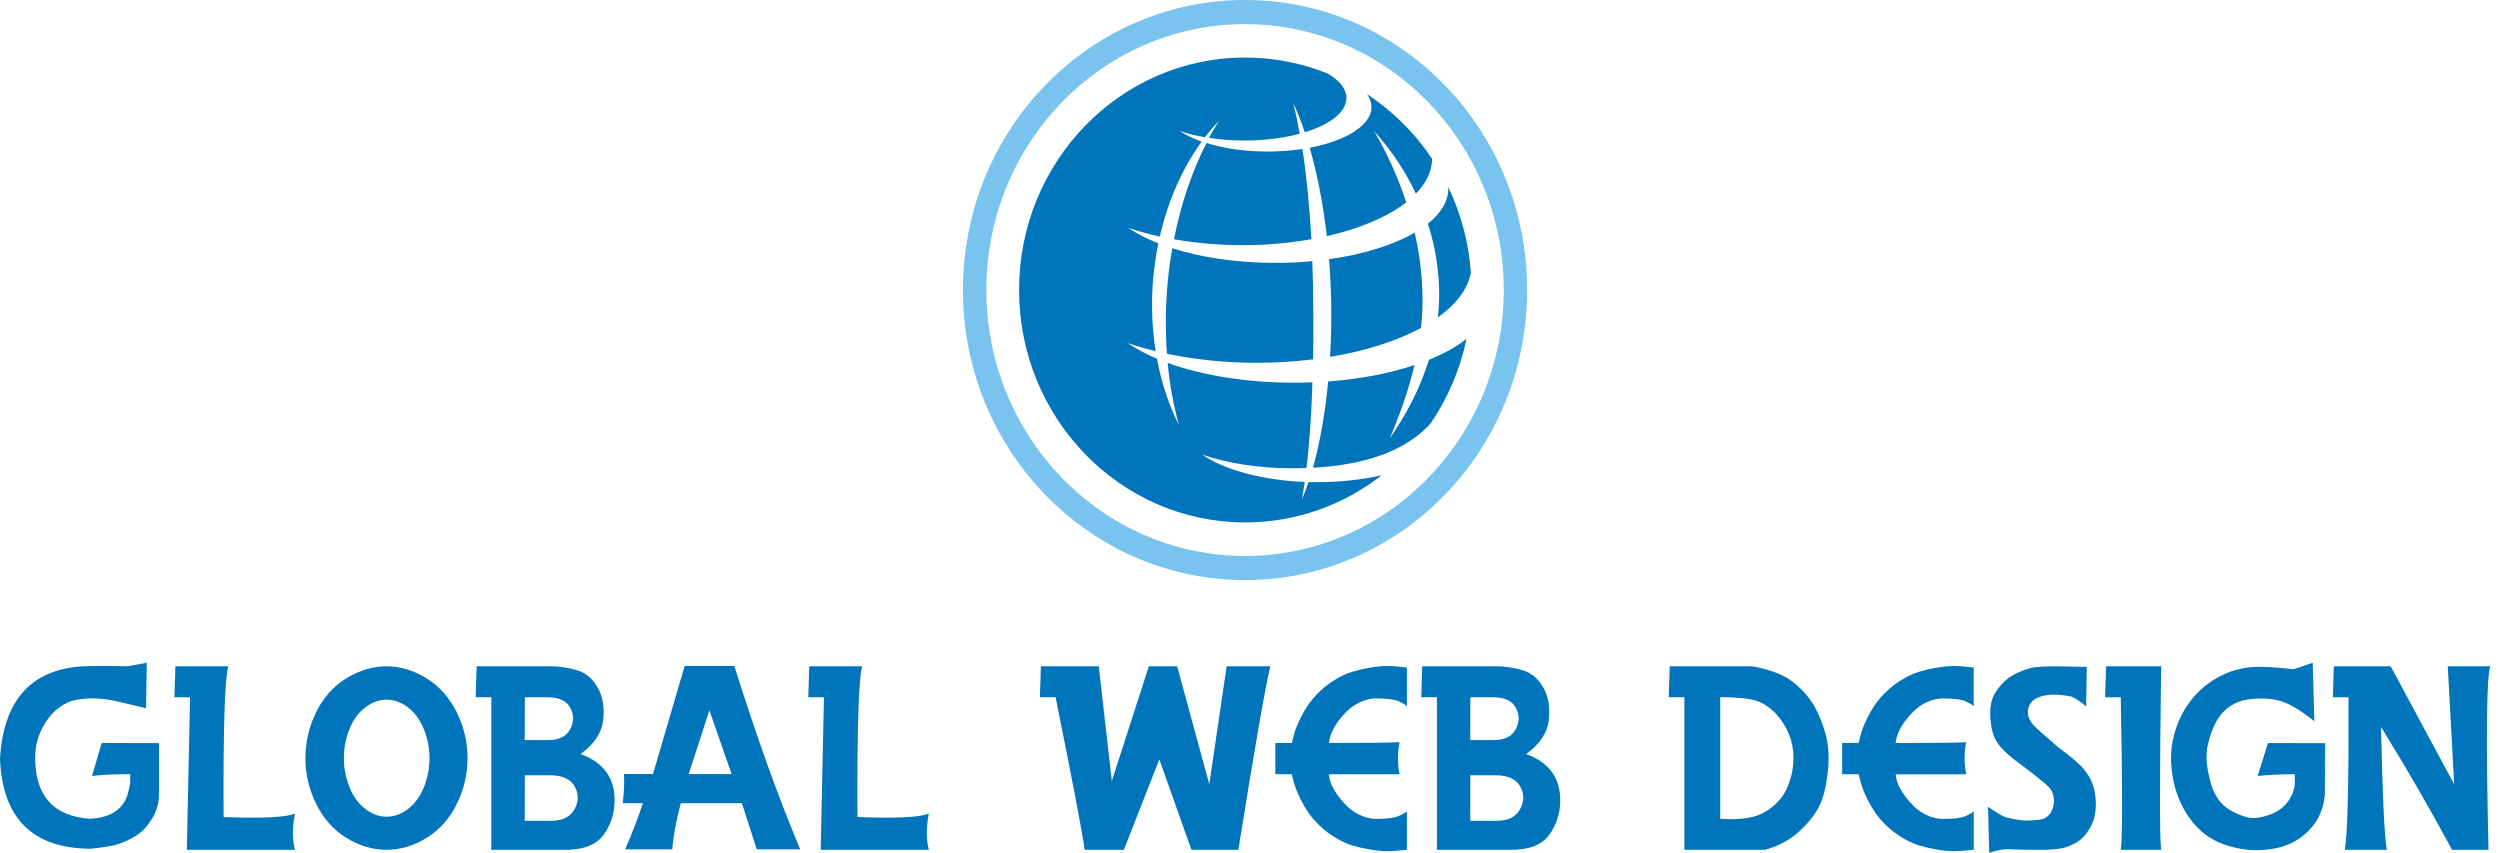
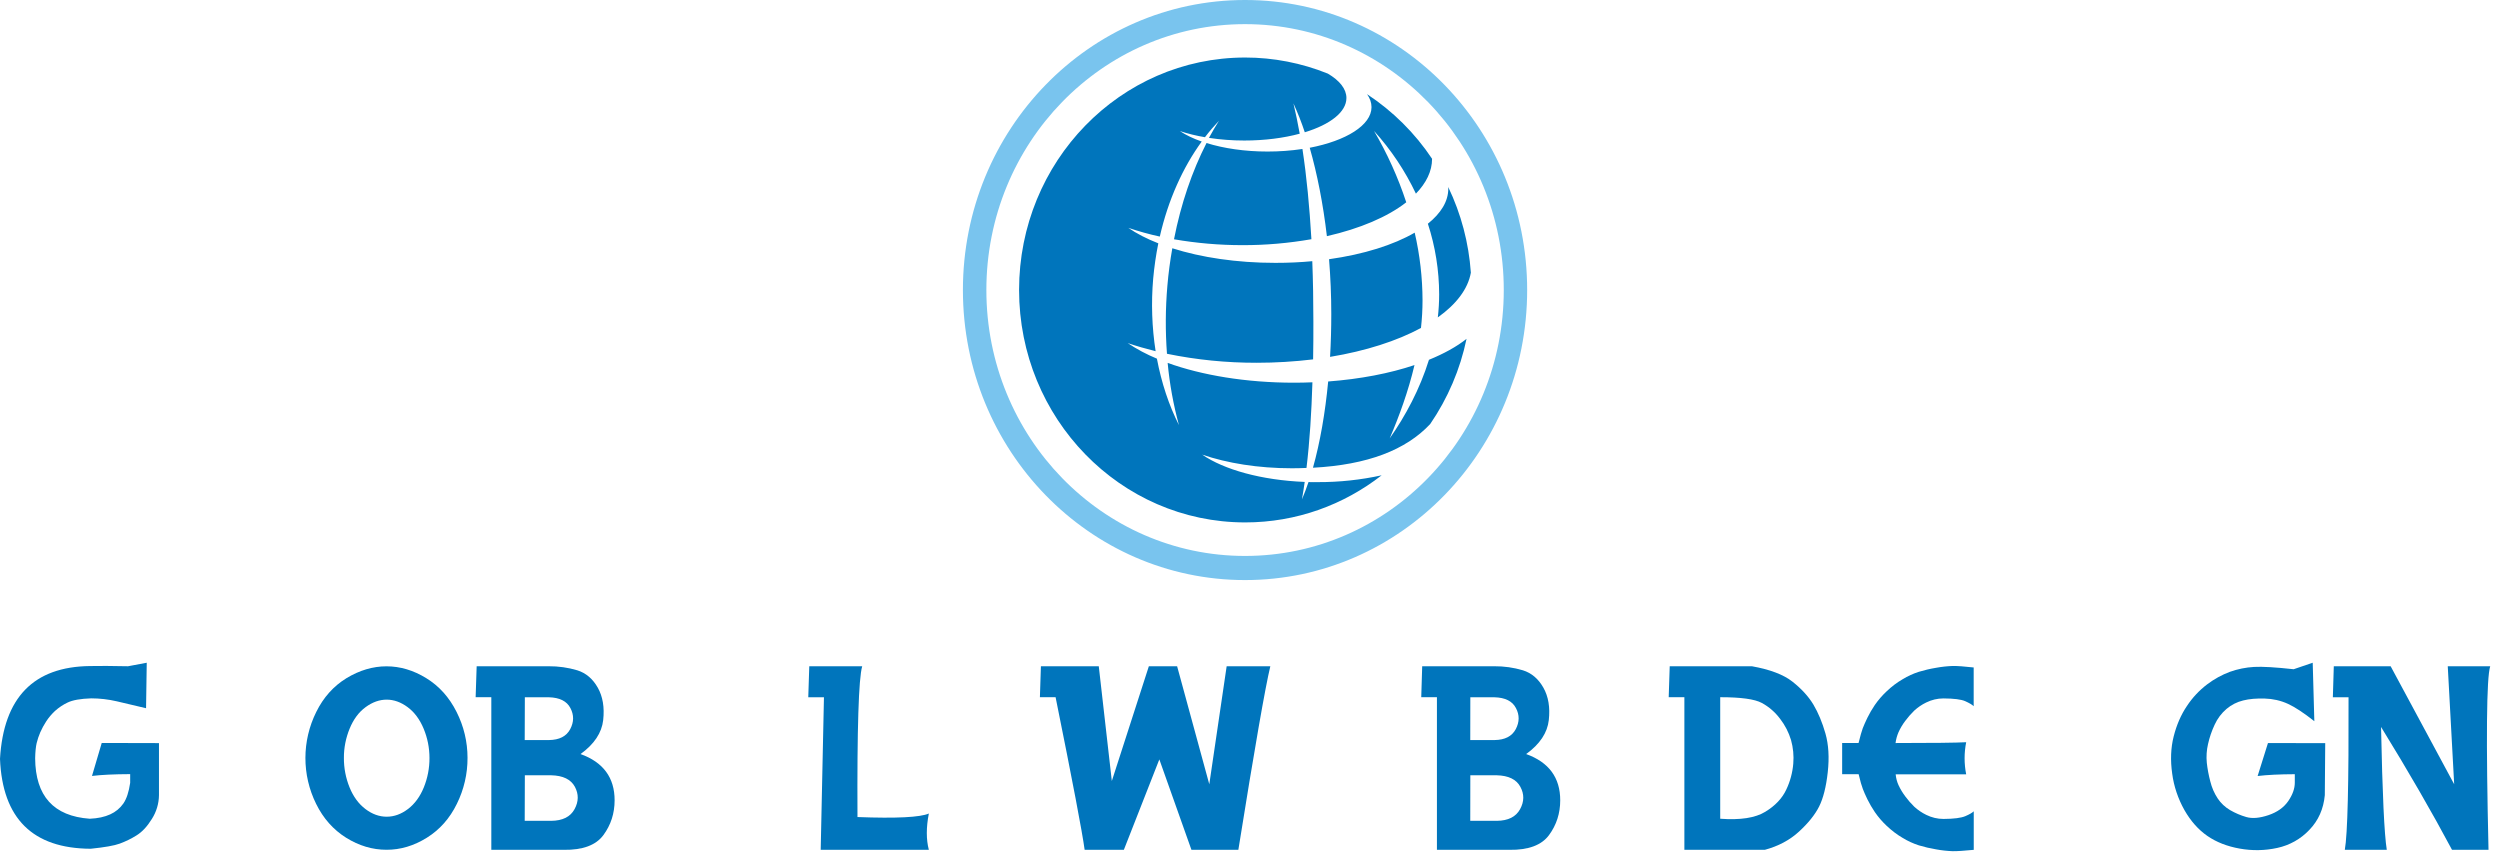
<svg xmlns="http://www.w3.org/2000/svg" width="214" height="73" viewBox="0 0 214 73" fill="none">
  <g clip-path="url(#clip0_34_195)">
    <path d="M12.561 56.73L12.503 60.624C11.543 60.398 10.71 60.202 10.004 60.034C9.28 59.866 8.546 59.779 7.805 59.779C6.885 59.808 6.214 59.93 5.786 60.138C5.392 60.323 5.034 60.566 4.71 60.855C4.426 61.122 4.172 61.417 3.958 61.746C3.761 62.047 3.587 62.366 3.443 62.695C3.315 62.996 3.211 63.303 3.136 63.615C3.067 63.916 3.02 64.35 3.009 64.911C3.032 68.14 4.588 69.864 7.684 70.084C8.378 70.055 8.962 69.928 9.437 69.708C9.888 69.505 10.276 69.187 10.559 68.782C10.831 68.389 11.028 67.799 11.143 67.012V66.265C9.772 66.271 8.679 66.323 7.875 66.421L8.708 63.598L13.608 63.61V68.059C13.602 68.782 13.388 69.494 13.001 70.101C12.602 70.749 12.162 71.218 11.682 71.513C11.23 71.797 10.75 72.028 10.252 72.213C9.784 72.387 8.951 72.531 7.765 72.653C2.8 72.63 0.208 70.067 0 64.958C0.307 59.71 2.876 57.066 7.707 57.014C8.488 56.996 9.57 57.002 10.958 57.031L12.561 56.73Z" fill="#0075BC" />
-     <path d="M15.014 57.031H19.545C19.238 58.067 19.105 62.366 19.14 69.939C22.473 70.067 24.515 69.962 25.25 69.638C25.018 70.83 25.018 71.866 25.25 72.745H15.992C16.085 68.504 16.177 64.153 16.27 59.687H14.928L15.014 57.031Z" fill="#0075BC" />
    <path d="M33.083 57.037C34.246 57.037 35.386 57.372 36.485 58.049C37.59 58.726 38.452 59.687 39.083 60.942C39.702 62.163 40.02 63.505 40.02 64.871C40.026 66.236 39.714 67.584 39.106 68.811C38.498 70.055 37.642 71.021 36.537 71.71C35.432 72.398 34.281 72.745 33.083 72.74C31.885 72.74 30.734 72.398 29.629 71.71C28.529 71.021 27.673 70.055 27.06 68.811C25.833 66.329 25.839 63.419 27.072 60.942C27.691 59.687 28.558 58.726 29.663 58.049C30.774 57.378 31.914 57.037 33.083 57.037ZM29.438 64.882C29.432 65.745 29.6 66.607 29.924 67.405C30.248 68.198 30.699 68.811 31.278 69.251C31.856 69.691 32.464 69.91 33.1 69.91C33.737 69.91 34.344 69.691 34.923 69.251C35.501 68.811 35.953 68.198 36.277 67.405C36.601 66.607 36.769 65.745 36.763 64.882C36.763 64.02 36.595 63.17 36.265 62.377C35.93 61.573 35.472 60.96 34.894 60.532C34.315 60.103 33.714 59.889 33.1 59.889C32.481 59.889 31.88 60.103 31.295 60.532C30.711 60.96 30.254 61.573 29.924 62.383C29.6 63.176 29.432 64.026 29.438 64.882Z" fill="#0075BC" />
    <path d="M40.802 57.031H46.964C47.797 57.025 48.624 57.141 49.417 57.378C50.157 57.61 50.742 58.107 51.17 58.865C51.598 59.623 51.754 60.549 51.633 61.642C51.511 62.73 50.863 63.702 49.694 64.547C51.639 65.247 52.611 66.566 52.611 68.504C52.611 69.621 52.292 70.611 51.656 71.478C51.019 72.346 49.885 72.769 48.265 72.745H42.057V59.681H40.715L40.802 57.031ZM44.927 59.681L44.915 63.349H46.992C47.883 63.338 48.485 63.025 48.809 62.418C49.133 61.804 49.139 61.203 48.827 60.612C48.52 60.017 47.901 59.71 46.987 59.687H44.927V59.681ZM44.927 66.364L44.915 70.263H47.189C48.161 70.252 48.821 69.922 49.179 69.268C49.538 68.614 49.544 67.978 49.209 67.347C48.867 66.717 48.196 66.387 47.183 66.364H44.927Z" fill="#0075BC" />
-     <path d="M58.61 57.002H62.857C64.766 63.072 66.647 68.302 68.498 72.705H64.778L63.505 68.753H58.281C57.881 70.223 57.633 71.542 57.551 72.705H53.507C54.08 71.415 54.589 70.096 55.029 68.753H53.305C53.426 67.787 53.461 66.96 53.409 66.254H55.897L58.61 57.002ZM58.952 66.26H62.626L60.722 60.803L58.952 66.26Z" fill="#0075BC" />
    <path d="M69.274 57.031H73.805C73.498 58.067 73.365 62.366 73.4 69.939C76.732 70.067 78.769 69.962 79.509 69.638C79.278 70.83 79.278 71.866 79.509 72.745H70.252C70.345 68.504 70.437 64.153 70.53 59.687H69.188L69.274 57.031Z" fill="#0075BC" />
    <path d="M90.358 59.681H89.016L89.102 57.031H94.055L95.172 66.855L98.342 57.031H100.761L103.515 67.133L105.002 57.031H108.74C108.311 58.801 107.397 64.038 106.003 72.745H101.987L99.239 65.004L96.202 72.745H92.846C92.638 71.218 91.81 66.861 90.358 59.681Z" fill="#0075BC" />
-     <path d="M118.627 72.861C118.152 72.844 117.678 72.792 117.209 72.705C116.712 72.624 116.22 72.508 115.74 72.364C115.254 72.207 114.785 71.993 114.351 71.727C113.854 71.438 113.396 71.085 112.98 70.692C112.604 70.339 112.262 69.945 111.967 69.517C111.73 69.17 111.516 68.799 111.331 68.424C111.163 68.076 111.03 67.781 110.937 67.532C110.839 67.284 110.718 66.861 110.579 66.271H109.167V63.598H110.579C110.723 63.008 110.845 62.586 110.937 62.337C111.036 62.088 111.169 61.793 111.331 61.446C111.516 61.07 111.73 60.699 111.967 60.352C112.262 59.924 112.604 59.531 112.98 59.178C113.396 58.779 113.854 58.431 114.351 58.142C114.785 57.876 115.254 57.662 115.74 57.506C116.226 57.361 116.718 57.245 117.209 57.164C117.678 57.077 118.152 57.025 118.627 57.008C119.02 57.002 119.622 57.043 120.432 57.135V60.451C120.299 60.318 120.056 60.179 119.709 60.022C119.362 59.872 118.737 59.791 117.846 59.779C117.337 59.779 116.833 59.901 116.376 60.127C116 60.306 115.659 60.543 115.352 60.821C115.074 61.093 114.82 61.382 114.588 61.694C114.357 61.995 114.166 62.325 114.01 62.672C113.882 62.967 113.796 63.28 113.755 63.598C116.943 63.598 118.962 63.575 119.801 63.529C119.622 64.437 119.622 65.368 119.801 66.277H113.749C113.778 66.595 113.859 66.913 113.992 67.203C114.154 67.55 114.351 67.874 114.583 68.18C114.814 68.493 115.069 68.782 115.346 69.054C115.653 69.332 116 69.569 116.37 69.748C116.827 69.974 117.331 70.096 117.84 70.096C118.737 70.09 119.356 70.009 119.709 69.858C120.062 69.708 120.299 69.569 120.432 69.442V72.746C119.622 72.826 119.02 72.867 118.627 72.861Z" fill="#0075BC" />
    <path d="M121.74 57.031H127.908C128.741 57.025 129.568 57.141 130.361 57.378C131.102 57.61 131.686 58.107 132.114 58.865C132.542 59.623 132.699 60.549 132.577 61.642C132.456 62.73 131.808 63.702 130.639 64.547C132.583 65.247 133.555 66.566 133.555 68.504C133.555 69.621 133.237 70.611 132.6 71.478C131.964 72.346 130.83 72.769 129.21 72.745H123.001V59.681H121.659L121.74 57.031ZM125.86 59.681L125.854 63.349H127.931C128.822 63.338 129.424 63.025 129.748 62.418C130.072 61.804 130.078 61.203 129.765 60.612C129.459 60.017 128.845 59.71 127.919 59.687H125.86V59.681ZM125.86 66.364L125.854 70.263H128.128C129.1 70.252 129.759 69.922 130.118 69.268C130.477 68.614 130.483 67.978 130.141 67.347C129.8 66.717 129.129 66.387 128.116 66.364H125.86Z" fill="#0075BC" />
    <path d="M142.928 57.031H149.963C151.508 57.309 152.665 57.743 153.435 58.35C154.204 58.958 154.8 59.606 155.223 60.306C155.639 61.006 155.986 61.833 156.258 62.788C156.53 63.743 156.594 64.848 156.455 66.109C156.316 67.365 156.067 68.342 155.714 69.043C155.361 69.743 154.789 70.454 153.996 71.183C153.203 71.912 152.225 72.433 151.068 72.745H144.183V59.681H142.841L142.928 57.031ZM147.25 59.681V70.084C148.968 70.211 150.252 70.014 151.109 69.488C151.965 68.967 152.561 68.331 152.908 67.584C153.238 66.89 153.44 66.138 153.504 65.374C153.562 64.692 153.498 64.009 153.313 63.349C153.116 62.695 152.798 62.076 152.382 61.538C151.965 60.977 151.433 60.508 150.814 60.173C150.206 59.843 149.02 59.681 147.25 59.681Z" fill="#0075BC" />
    <path d="M167.147 72.861C166.673 72.844 166.198 72.792 165.73 72.705C165.232 72.624 164.74 72.508 164.26 72.364C163.774 72.207 163.306 71.993 162.872 71.727C162.374 71.438 161.917 71.085 161.5 70.692C161.124 70.339 160.783 69.945 160.488 69.517C160.251 69.17 160.037 68.799 159.851 68.424C159.684 68.076 159.551 67.781 159.458 67.532C159.36 67.284 159.238 66.861 159.099 66.271H157.688V63.598H159.093C159.238 63.008 159.36 62.586 159.452 62.337C159.545 62.088 159.684 61.793 159.846 61.446C160.031 61.07 160.245 60.699 160.482 60.352C160.777 59.924 161.119 59.531 161.495 59.178C161.911 58.779 162.368 58.431 162.866 58.142C163.3 57.876 163.768 57.662 164.254 57.506C164.735 57.361 165.226 57.245 165.724 57.164C166.193 57.077 166.667 57.025 167.142 57.008C167.535 57.002 168.137 57.043 168.947 57.135V60.451C168.814 60.318 168.571 60.179 168.224 60.022C167.876 59.866 167.252 59.791 166.355 59.785C165.846 59.785 165.342 59.907 164.885 60.132C164.509 60.312 164.168 60.549 163.861 60.827C163.583 61.099 163.329 61.388 163.097 61.7C162.866 62.001 162.669 62.331 162.513 62.678C162.386 62.973 162.299 63.286 162.258 63.604C165.452 63.604 167.466 63.581 168.305 63.534C168.125 64.443 168.125 65.374 168.305 66.283H162.27C162.299 66.601 162.38 66.919 162.513 67.208C162.675 67.556 162.872 67.88 163.103 68.186C163.334 68.499 163.589 68.788 163.867 69.06C164.173 69.338 164.521 69.575 164.891 69.754C165.348 69.98 165.851 70.101 166.36 70.101C167.257 70.096 167.876 70.015 168.229 69.864C168.582 69.714 168.819 69.575 168.953 69.448V72.746C168.143 72.826 167.541 72.867 167.147 72.861Z" fill="#0075BC" />
-     <path d="M178.627 57.083L178.575 60.485C178.216 60.138 177.805 59.855 177.354 59.64C176.706 59.502 176.156 59.444 175.711 59.461C175.323 59.473 174.941 59.536 174.571 59.658C174.259 59.768 174.016 59.935 173.854 60.155C173.541 60.572 173.495 61.133 173.738 61.59C173.854 61.816 174.004 62.018 174.183 62.198C174.363 62.377 175.022 62.962 176.174 63.957C177.319 64.807 178.06 65.438 178.384 65.849C178.708 66.259 178.939 66.63 179.067 66.96C179.188 67.278 179.281 67.602 179.333 67.937C179.385 68.244 179.408 68.551 179.408 68.863C179.408 69.181 179.373 69.499 179.31 69.812C179.24 70.159 179.119 70.489 178.945 70.796C178.789 71.079 178.604 71.351 178.39 71.594C178.187 71.82 177.944 72.005 177.678 72.155C177.395 72.311 177.094 72.445 176.787 72.543C176.475 72.641 175.908 72.711 175.086 72.745C173.512 72.745 172.506 72.728 172.072 72.693C171.632 72.659 171.036 72.757 170.278 72.994L170.174 69.066C170.799 69.488 171.25 69.766 171.528 69.893C171.805 70.02 172.384 70.136 173.263 70.24C174.224 70.24 174.831 70.165 175.086 70.009C175.358 69.841 175.56 69.592 175.676 69.297C175.809 68.973 175.856 68.62 175.798 68.279C175.746 67.92 175.618 67.636 175.422 67.422C175.225 67.208 174.866 66.896 174.34 66.485C173.819 66.069 173.304 65.675 172.795 65.305C172.344 64.981 171.915 64.616 171.516 64.229C171.175 63.882 170.926 63.552 170.776 63.233C170.619 62.898 170.515 62.545 170.457 62.18C170.394 61.781 170.359 61.37 170.365 60.965C170.359 60.56 170.428 60.161 170.561 59.779C170.689 59.421 170.938 59.033 171.302 58.616C171.649 58.217 172.077 57.893 172.552 57.662C172.963 57.459 173.385 57.297 173.825 57.181C174.201 57.083 174.918 57.037 175.977 57.037C177.36 57.066 178.239 57.083 178.627 57.083Z" fill="#0075BC" />
-     <path d="M180.281 57.031H184.997C184.864 66.607 184.864 71.843 184.997 72.745H181.537C181.687 71.843 181.687 67.492 181.537 59.687H180.194L180.281 57.031Z" fill="#0075BC" />
    <path d="M197.968 56.73L198.107 61.735C197.205 61.023 196.452 60.526 195.845 60.248C195.226 59.965 194.549 59.814 193.872 59.797C193.16 59.774 192.547 59.826 192.015 59.959C191.488 60.086 191.002 60.335 190.591 60.682C190.157 61.052 189.81 61.515 189.573 62.036C189.324 62.568 189.133 63.124 189.006 63.696C188.885 64.217 188.85 64.761 188.902 65.293C188.96 65.831 189.064 66.369 189.203 66.896C189.33 67.417 189.544 67.909 189.839 68.354C190.111 68.759 190.47 69.095 190.892 69.343C191.332 69.598 191.801 69.8 192.287 69.939C192.79 70.084 193.421 70.032 194.179 69.777C194.931 69.523 195.498 69.118 195.874 68.574C196.25 68.024 196.435 67.498 196.435 66.994V66.271C195.122 66.277 194.057 66.329 193.253 66.427L194.138 63.604L199.039 63.615L199.004 68.065C198.894 69.245 198.454 70.24 197.679 71.039C196.944 71.82 195.984 72.358 194.931 72.583C193.878 72.815 192.784 72.832 191.725 72.641C190.644 72.45 189.718 72.086 188.948 71.554C188.179 71.021 187.525 70.287 186.987 69.343C186.443 68.377 186.084 67.318 185.94 66.225C185.778 65.085 185.818 64.02 186.067 63.037C186.316 62.053 186.692 61.185 187.201 60.433C187.67 59.721 188.254 59.097 188.931 58.582C189.527 58.13 190.186 57.766 190.887 57.505C191.552 57.268 192.246 57.129 192.946 57.089C193.664 57.048 194.798 57.118 196.337 57.286L197.968 56.73Z" fill="#0075BC" />
    <path d="M199.773 57.031H204.639L210.078 67.133L209.528 57.031H213.162C212.844 58.032 212.797 63.268 213.017 72.745H209.893C208.198 69.563 206.173 66.051 203.818 62.227C203.933 67.932 204.095 71.438 204.309 72.745H200.716C200.954 71.421 201.058 67.064 201.035 59.687H199.692L199.773 57.031Z" fill="#0075BC" />
    <path d="M113.854 30.549C113.924 29.34 113.958 28.113 113.958 26.875C113.958 25.278 113.889 23.716 113.767 22.189C116.735 21.772 119.287 20.968 121.098 19.915C121.538 21.813 121.763 23.757 121.769 25.706C121.769 26.499 121.723 27.286 121.636 28.073C119.582 29.184 116.903 30.046 113.854 30.549ZM112.113 12.648C112.749 14.875 113.258 17.444 113.582 20.216C116.423 19.568 118.784 18.561 120.375 17.317C119.675 15.188 118.749 13.14 117.615 11.207C119.067 12.81 120.276 14.621 121.202 16.576C122.087 15.662 122.585 14.655 122.585 13.597V13.591C121.121 11.392 119.223 9.512 117.019 8.06C117.268 8.413 117.401 8.783 117.401 9.171C117.401 10.715 115.225 12.052 112.113 12.648ZM99.927 24.468C99.76 26.401 99.748 28.345 99.893 30.283C102.421 30.804 105.002 31.058 107.582 31.053C109.191 31.053 110.805 30.954 112.402 30.763C112.425 29.699 112.425 28.622 112.425 27.529C112.425 25.764 112.396 24.034 112.332 22.357C111.308 22.455 110.255 22.501 109.168 22.501C105.864 22.501 102.815 22.038 100.35 21.251C100.165 22.299 100.02 23.369 99.927 24.468ZM122.226 19.151C122.863 21.101 123.187 23.143 123.192 25.197C123.192 25.857 123.152 26.517 123.077 27.17C124.65 26.048 125.657 24.746 125.906 23.34C125.727 20.794 125.073 18.306 123.968 16.009C123.974 16.056 123.974 16.108 123.974 16.154C123.974 17.242 123.337 18.26 122.226 19.151ZM118.957 37.527C119.773 35.618 120.548 33.506 121.081 31.249C118.963 31.961 116.446 32.447 113.692 32.655C113.437 35.346 112.998 37.868 112.39 40.038C117.071 39.789 120.346 38.516 122.423 36.3C123.933 34.096 124.992 31.62 125.536 29.004C124.691 29.676 123.597 30.277 122.319 30.798C121.538 33.309 120.317 35.594 118.957 37.527ZM112.008 41.265C111.835 41.785 111.644 42.277 111.447 42.746C111.534 42.26 111.609 41.756 111.684 41.253C107.981 41.103 104.782 40.206 102.907 38.916C105.048 39.65 107.71 40.084 110.585 40.084C111.013 40.084 111.424 40.073 111.835 40.055C112.113 37.77 112.263 35.305 112.344 32.725C111.823 32.748 111.303 32.759 110.776 32.759C106.651 32.759 102.873 32.117 99.951 31.064C100.118 32.864 100.442 34.646 100.917 36.387C100.061 34.698 99.424 32.777 99.031 30.7C98.157 30.341 97.318 29.895 96.531 29.369C97.283 29.623 98.088 29.855 98.921 30.063C98.603 28.009 98.533 25.921 98.713 23.849C98.805 22.837 98.95 21.824 99.152 20.829C98.163 20.441 97.295 19.996 96.583 19.504C97.469 19.799 98.365 20.054 99.279 20.25C99.991 17.126 101.247 14.343 102.867 12.116C102.138 11.861 101.507 11.56 100.998 11.219C101.698 11.45 102.415 11.624 103.144 11.745C103.515 11.253 103.92 10.785 104.342 10.339C104.047 10.808 103.764 11.3 103.486 11.803C104.487 11.954 105.494 12.029 106.506 12.029C108.253 12.029 109.891 11.815 111.256 11.444C111.094 10.542 110.915 9.674 110.718 8.852C111.088 9.657 111.412 10.484 111.69 11.323C113.854 10.663 115.254 9.593 115.254 8.389C115.254 7.614 114.67 6.891 113.663 6.301C111.412 5.392 109.011 4.924 106.587 4.924C95.895 4.924 87.233 13.834 87.233 24.821C87.233 35.809 95.901 44.719 106.587 44.719C110.979 44.719 115.023 43.214 118.269 40.686C116.475 41.08 114.641 41.276 112.801 41.27C112.546 41.276 112.275 41.276 112.008 41.265ZM111.488 12.752C110.498 12.902 109.503 12.972 108.502 12.972C106.547 12.972 104.741 12.7 103.278 12.243C102.057 14.632 101.091 17.427 100.495 20.482C102.427 20.817 104.388 20.985 106.35 20.985C108.329 20.991 110.307 20.817 112.257 20.476C112.095 17.722 111.852 15.124 111.488 12.752Z" fill="#0075BC" />
    <path d="M106.575 0C93.239 0 82.425 11.115 82.425 24.827C82.425 38.539 93.239 49.654 106.575 49.654C119.911 49.654 130.725 38.539 130.725 24.827C130.725 11.115 119.917 0 106.575 0ZM106.575 47.589C94.349 47.589 84.433 37.4 84.433 24.827C84.433 12.254 94.349 2.066 106.575 2.066C118.8 2.066 128.723 12.254 128.723 24.827C128.723 37.4 118.806 47.589 106.575 47.589Z" fill="#79C4EE" />
  </g>
  <defs>
    <clipPath id="clip0_34_195">
      <rect width="213.162" height="73" fill="white" />
    </clipPath>
  </defs>
</svg>